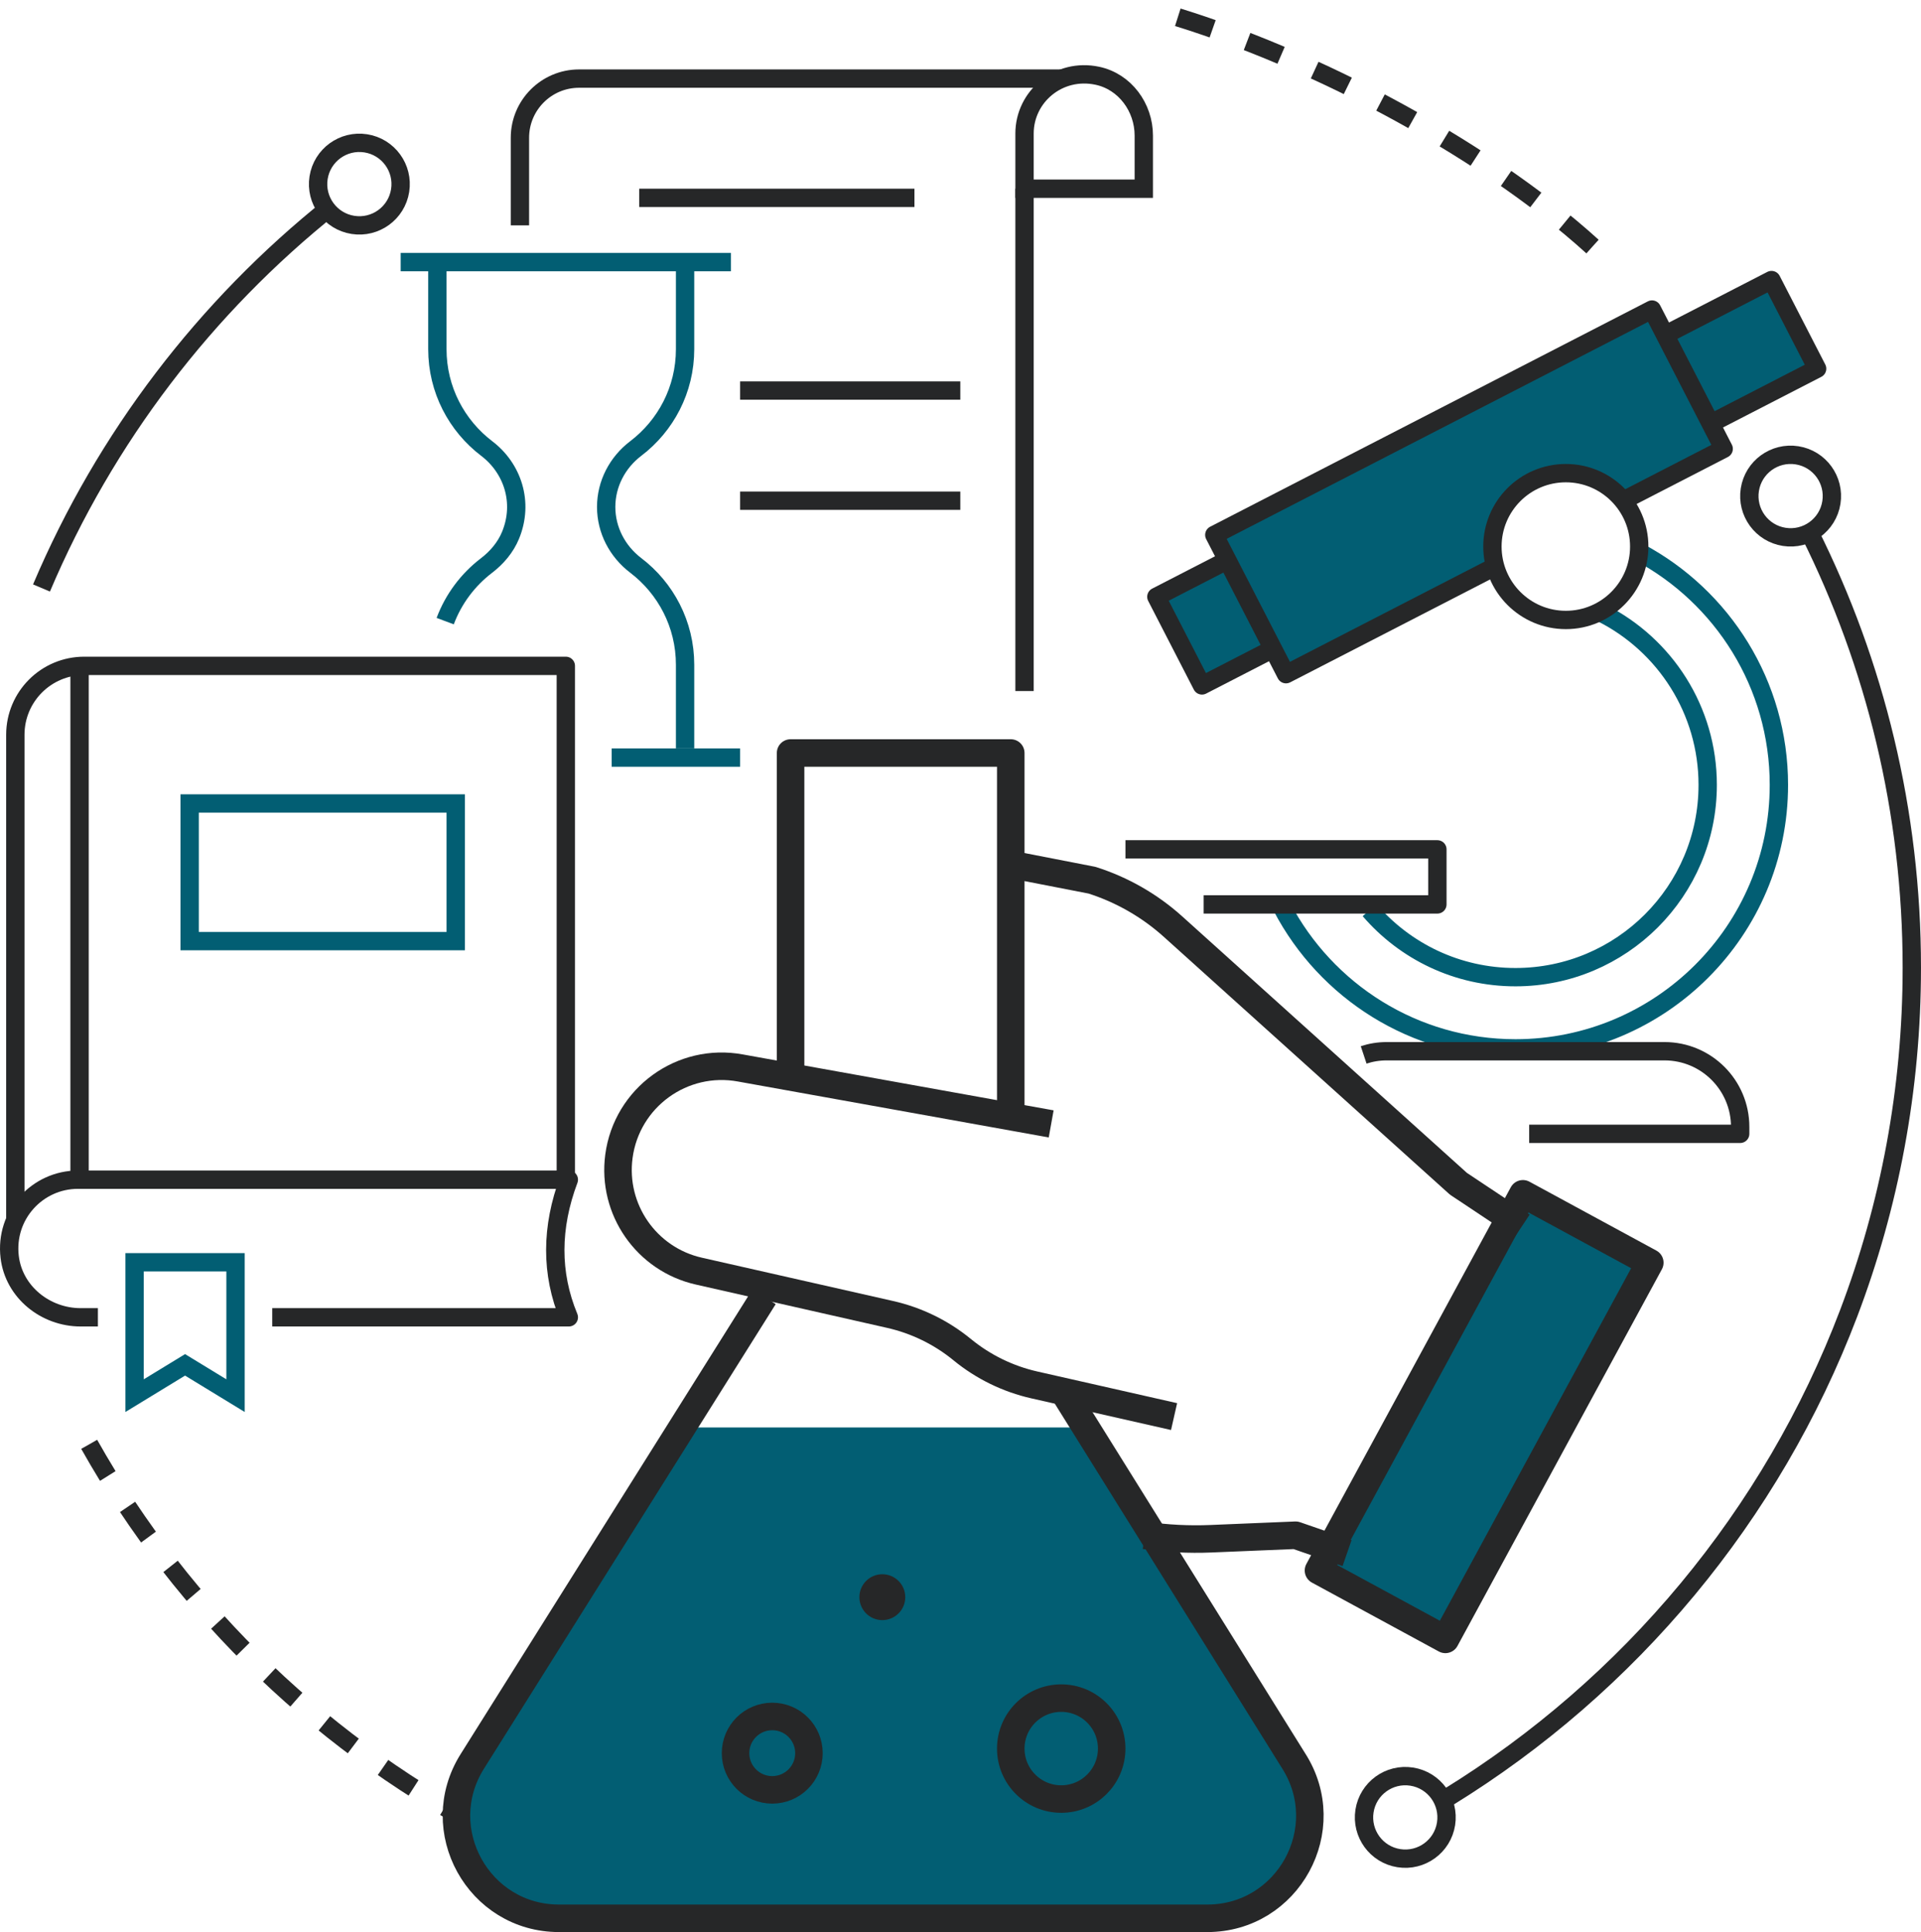
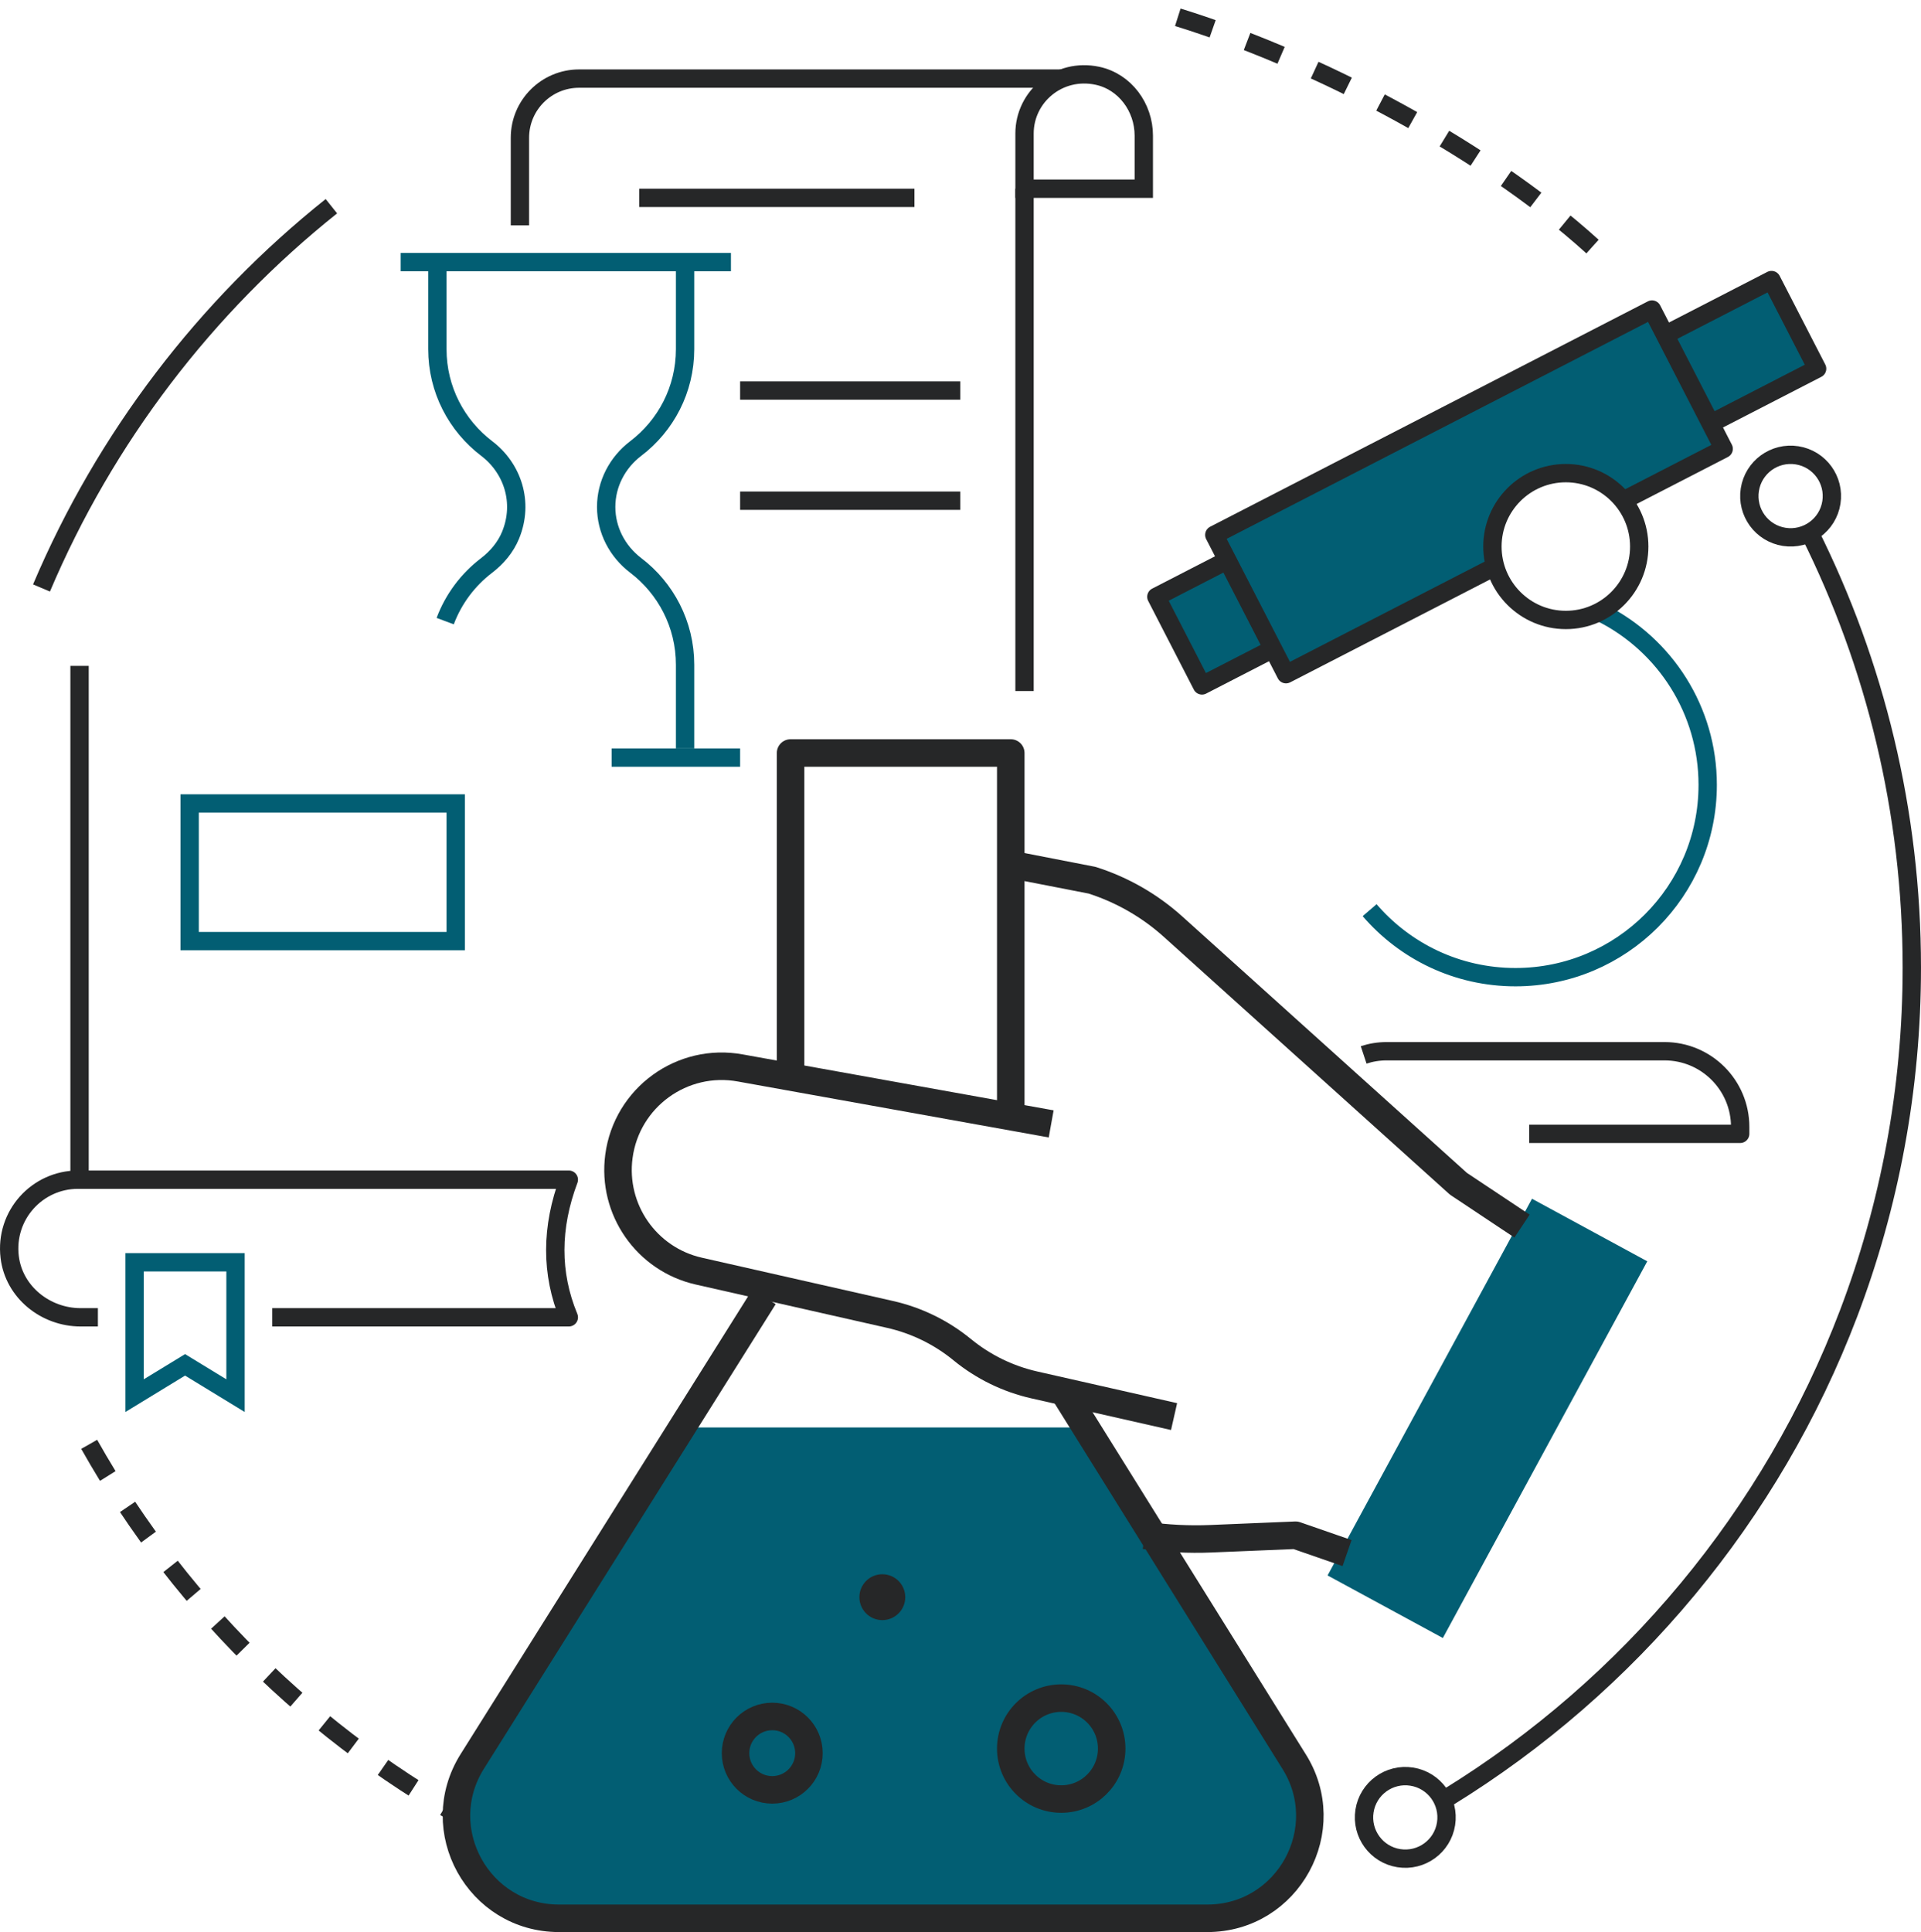
<svg xmlns="http://www.w3.org/2000/svg" id="Ebene_1" viewBox="0 0 792.96 797.44">
  <defs>
    <style>.cls-1,.cls-2,.cls-3,.cls-4,.cls-5,.cls-6{fill:none;}.cls-1,.cls-2,.cls-3,.cls-5,.cls-6{stroke-width:7.57px;}.cls-1,.cls-3,.cls-4,.cls-6{stroke-linejoin:round;}.cls-1,.cls-5{stroke:#025e73;}.cls-7{fill:#025e73;}.cls-2,.cls-3,.cls-4,.cls-6{stroke:#262728;}.cls-2,.cls-5{stroke-miterlimit:10;}.cls-8{fill:#262728;}.cls-4{stroke-width:11.36px;}.cls-6{stroke-dasharray:15.15 15.15;}</style>
  </defs>
-   <path class="cls-3" d="M131.51,73.34c-1.46,9.3,4.88,18.02,14.18,19.48,9.3,1.46,18.02-4.88,19.48-14.18,1.46-9.3-4.88-18.02-14.18-19.48-9.3-1.46-18.02,4.88-19.48,14.18Z" />
  <path class="cls-3" d="M722.31,202.1c-1.46,9.3,4.88,18.02,14.18,19.48,9.3,1.46,18.02-4.88,19.48-14.18,1.46-9.3-4.88-18.02-14.18-19.48-9.3-1.46-18.02,4.88-19.48,14.18Z" />
  <path class="cls-3" d="M563.25,747.45c-1.46,9.3,4.88,18.02,14.18,19.48,9.3,1.46,18.02-4.88,19.48-14.18,1.46-9.3-4.88-18.02-14.18-19.48-9.3-1.46-18.02,4.88-19.48,14.18Z" />
  <path class="cls-7" d="M747.02,150.52l-18.83-36.58-43.95,22.62-5.38-10.45-180.67,93.01,5.38,10.45-29.3,15.08,18.83,36.58,29.3-15.08,5.38,10.45,89.22-45.93c-.15-1.21-.26-2.44-.26-3.7,0-16.23,13.16-29.39,29.39-29.39,7.7,0,14.69,2.98,19.93,7.83l42.39-21.82-5.38-10.45,43.95-22.62Z" />
-   <path class="cls-5" d="M529.18,374.36c18.17,34.68,54.51,58.34,96.38,58.34,60.05,0,108.74-48.68,108.74-108.74,0-41.57-23.33-77.7-57.61-96" />
  <path class="cls-5" d="M565.36,375.66c14.55,16.93,36.12,27.65,60.2,27.65,43.82,0,79.35-35.53,79.35-79.35,0-30.95-17.72-57.76-43.56-70.84" />
  <polyline class="cls-3" points="616.92 233.95 530.84 278.26 501.25 220.77 681.92 127.76 711.51 185.25 669.36 206.95" />
  <polyline class="cls-3" points="706.13 174.8 750.08 152.17 731.25 115.59 687.3 138.21" />
  <polyline class="cls-3" points="506.63 231.23 477.33 246.31 496.16 282.89 525.46 267.81" />
  <circle class="cls-3" cx="646.35" cy="225.58" r="30.3" />
-   <polyline class="cls-3" points="464.57 350.56 593.33 350.56 593.33 373.28 496.84 373.28" />
  <path class="cls-3" d="M562.9,435.4c2.98-.99,6.17-1.52,9.49-1.52h114.7c17.25,0,31.23,13.98,31.23,31.23v2.86h-87.1" />
  <path class="cls-2" d="M438.06,32.44h-199.02c-13.49,0-24.42,10.93-24.42,24.42v36.17" />
  <path class="cls-2" d="M422.91,77.89h49.23v-21.92c0-11.64-7.77-22.28-19.16-24.7-15.97-3.4-30.07,8.59-30.07,23.84v22.78Z" />
  <line class="cls-2" x1="422.91" y1="77.89" x2="422.91" y2="285.22" />
  <line class="cls-1" x1="301.72" y1="108.18" x2="165.39" y2="108.18" />
  <path class="cls-1" d="M183.77,256.36c3.43-9.17,9.4-17.1,17.05-22.94,4.29-3.28,7.87-7.5,9.93-12.5,5.59-13.6.79-27.72-9.84-35.8-12.37-9.41-20.37-24.27-20.37-41.01v-35.93" />
  <path class="cls-1" d="M282.79,108.18v35.93c0,16.75-7.99,31.6-20.37,41.01-7.58,5.76-12.2,14.59-12.2,24.12s4.62,18.35,12.2,24.12c12.37,9.41,20.37,24.27,20.37,41.01v34.53" />
  <line class="cls-3" x1="377.47" y1="81.67" x2="263.85" y2="81.67" />
  <line class="cls-3" x1="396.4" y1="161.2" x2="305.51" y2="161.2" />
  <line class="cls-3" x1="396.4" y1="206.65" x2="305.51" y2="206.65" />
  <line class="cls-1" x1="252.49" y1="312.69" x2="305.51" y2="312.69" />
  <path class="cls-3" d="M40.41,543.7h-7.11c-14.54,0-27.57-10.44-29.3-24.88-2.08-17.26,11.34-31.93,28.19-31.93h202.61c-7.38,19.69-7.53,38.64,0,56.81h-122.43" />
-   <path class="cls-3" d="M233.56,486.9v-212.08H34.77c-15.71,0-28.44,12.73-28.44,28.44v200.28" />
  <polygon class="cls-5" points="97.22 576.03 76.39 563.32 55.56 576.03 55.56 520.98 97.22 520.98 97.22 576.03" />
  <line class="cls-3" x1="32.84" y1="274.82" x2="32.84" y2="486.9" />
  <rect class="cls-5" x="78.28" y="331.62" width="109.83" height="56.81" />
  <path class="cls-6" d="M36.82,596.13c39.03,69.37,98.06,125.99,169.27,162.02" />
  <path class="cls-3" d="M136.79,85.11c-51.94,41.46-93.37,95.53-119.66,157.57" />
  <path class="cls-6" d="M657.36,101.76c-46.2-41.95-121.12-81.22-183.1-98.1" />
  <path class="cls-3" d="M597.76,741.78c74.98-46.18,133.64-116.3,165.33-199.71,16.85-44.35,26.08-92.45,26.08-142.71,0-64.46-15.18-125.38-42.15-179.37" />
  <rect class="cls-7" x="586.93" y="496.96" width="54.14" height="176.9" transform="translate(874.39 1392.81) rotate(-151.51)" />
  <path class="cls-7" d="M534.93,728.61l-89.34-139.46h-161.65l-87.77,139.74c-17.68,28.16,2.55,64.77,35.8,64.77h267.38c33.4,0,53.59-36.92,35.58-65.05Z" />
-   <rect class="cls-4" x="582.83" y="496.22" width="59.6" height="176.9" transform="translate(872.18 1390.77) rotate(-151.51)" />
  <path class="cls-4" d="M484.64,584.67l-57.66-13.06c-10.92-2.47-21.12-7.45-29.78-14.55s-18.86-12.08-29.78-14.55l-78.96-17.88c-21.59-4.89-35.89-25.43-32.98-47.38,3.22-24.28,26.12-40.9,50.2-36.45l128.23,23.07" />
  <path class="cls-4" d="M415.62,356.45l35.15,6.84c12.39,3.94,23.8,10.48,33.46,19.18l117.79,106.11,26.25,17.47" />
  <path class="cls-4" d="M472.52,633.7c9.02,1.3,18.17,1.77,27.34,1.39l34.95-1.45,21.24,7.37" />
  <polyline class="cls-4" points="326.34 445.24 326.34 310.79 417.23 310.79 417.23 460.39" />
  <path class="cls-4" d="M439.95,575.89l93.99,150.78c18.03,28.14-2.18,65.08-35.6,65.08H230.76c-33.25,0-53.49-36.61-35.8-64.77l120.43-191.74" />
  <circle class="cls-8" cx="364.21" cy="659.21" r="9.47" />
  <circle class="cls-4" cx="438.06" cy="721.7" r="20.83" />
  <circle class="cls-4" cx="318.77" cy="723.59" r="15.15" />
</svg>